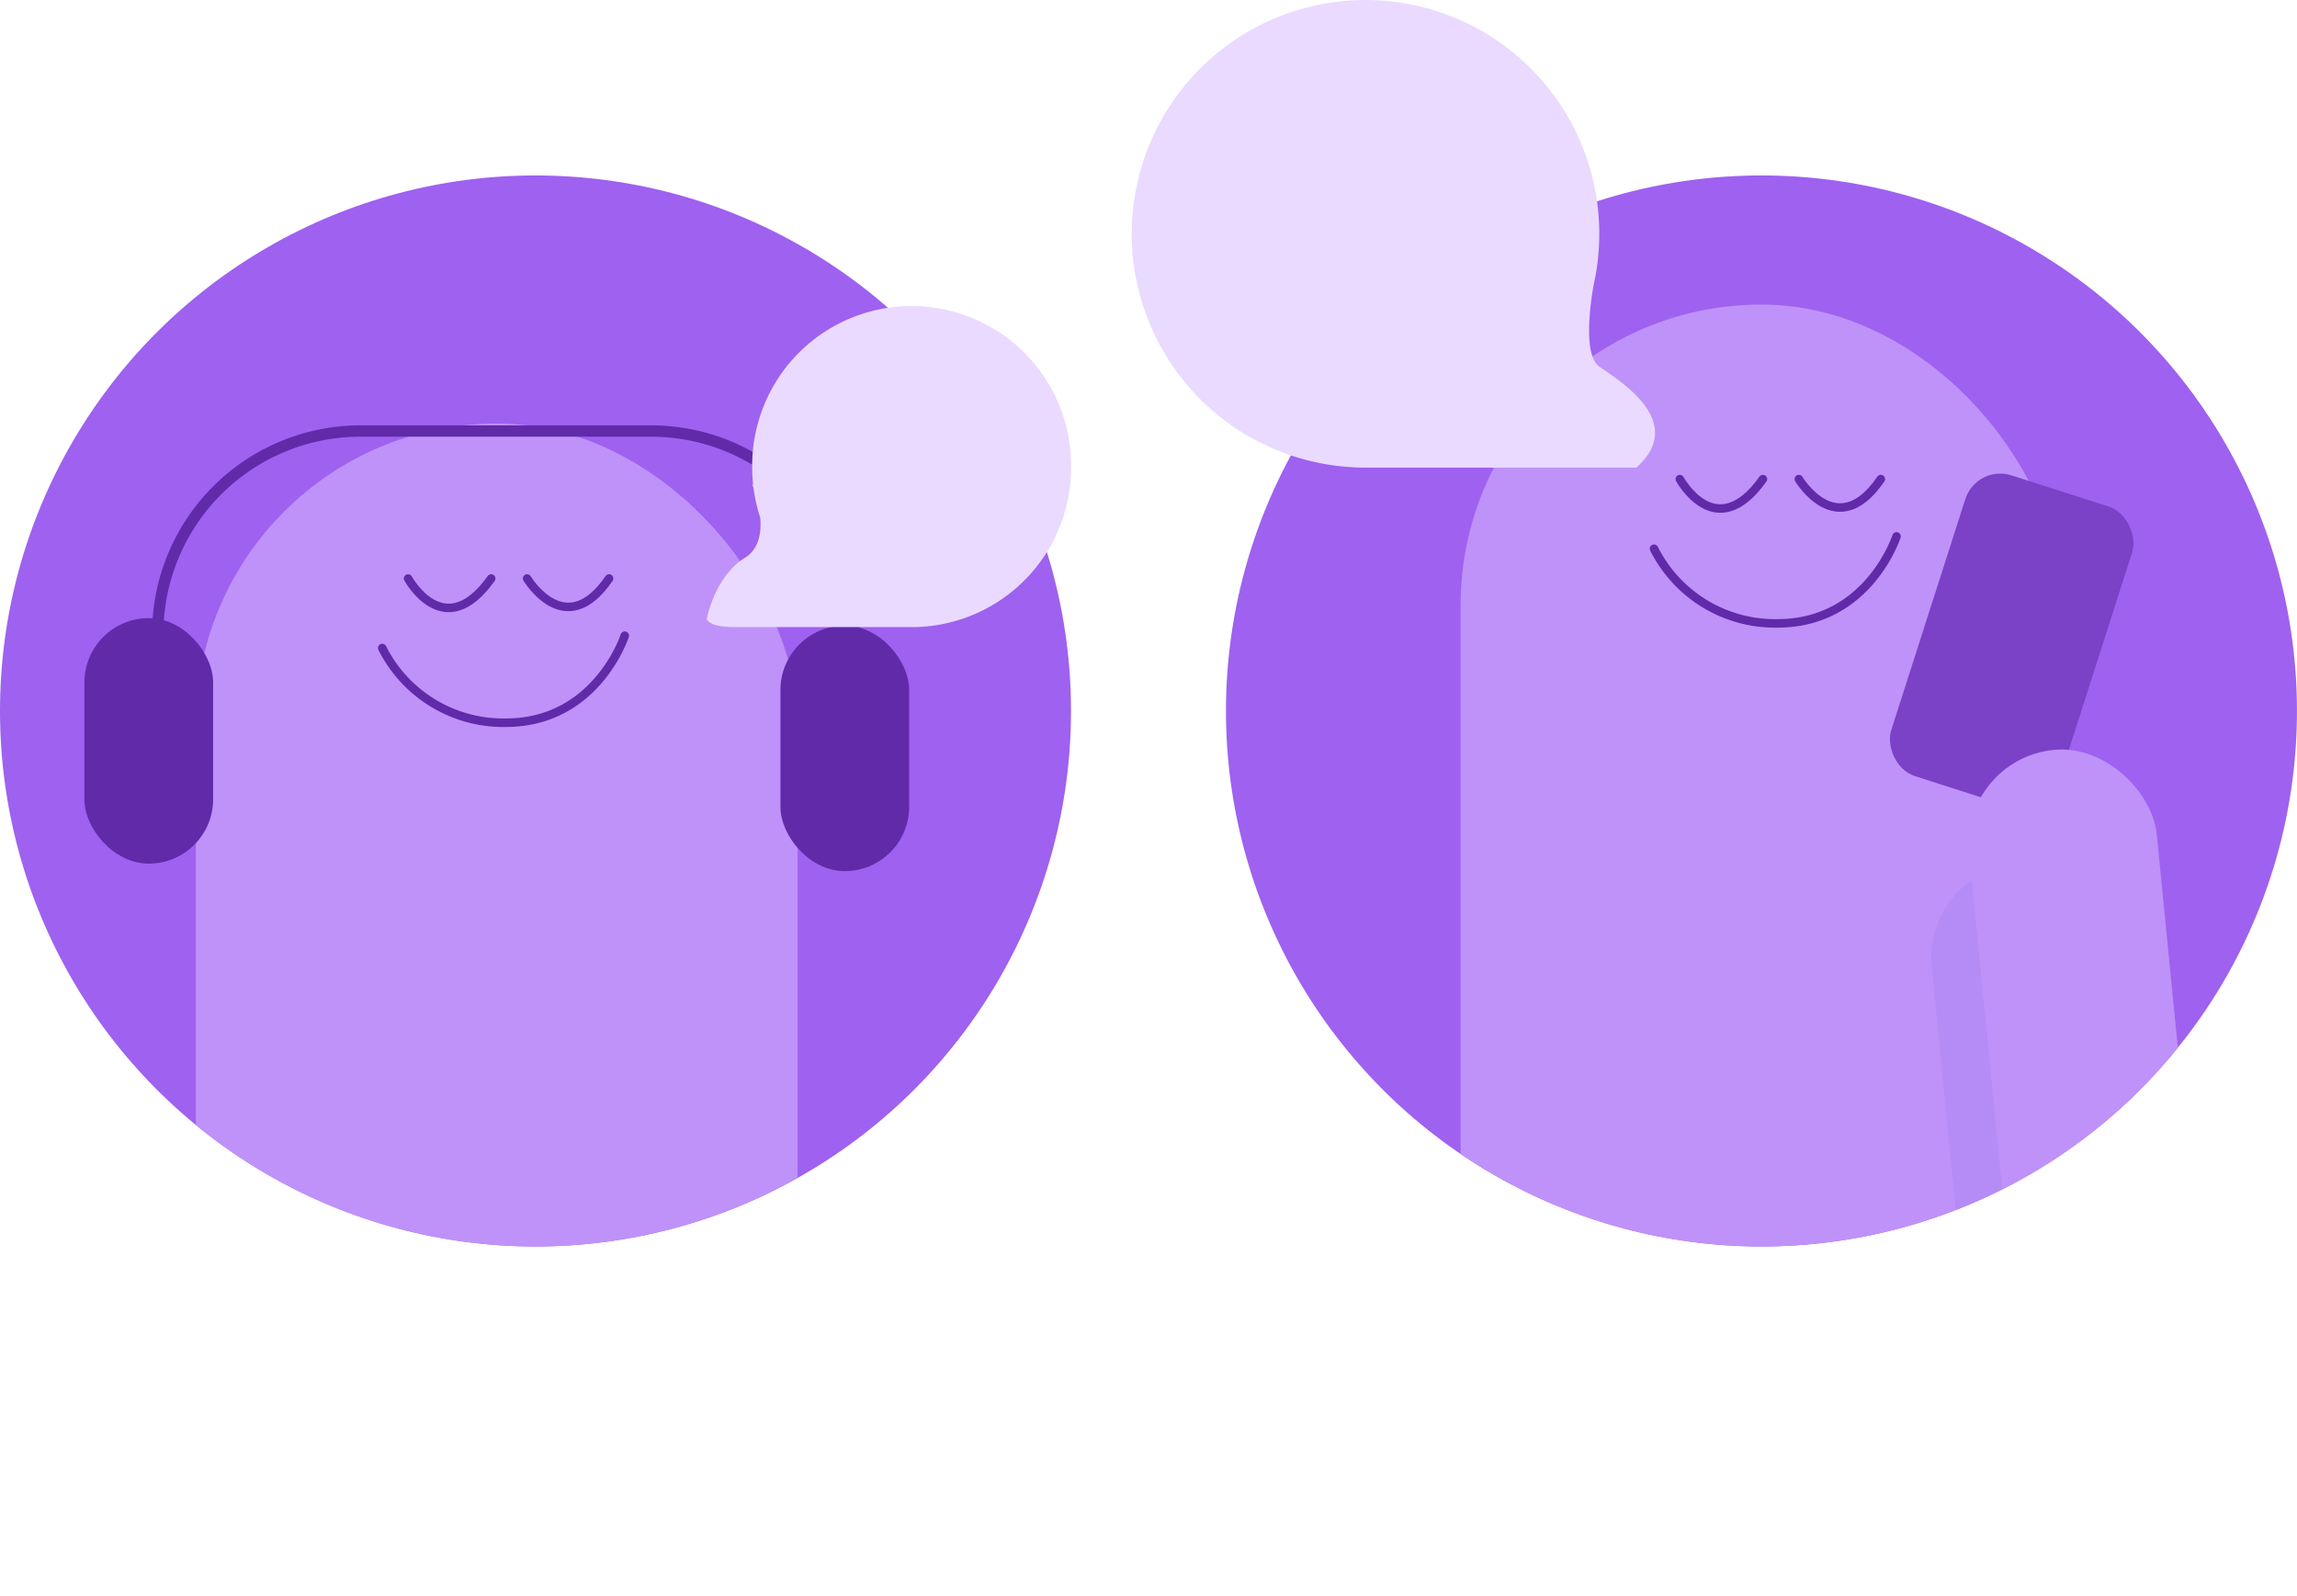
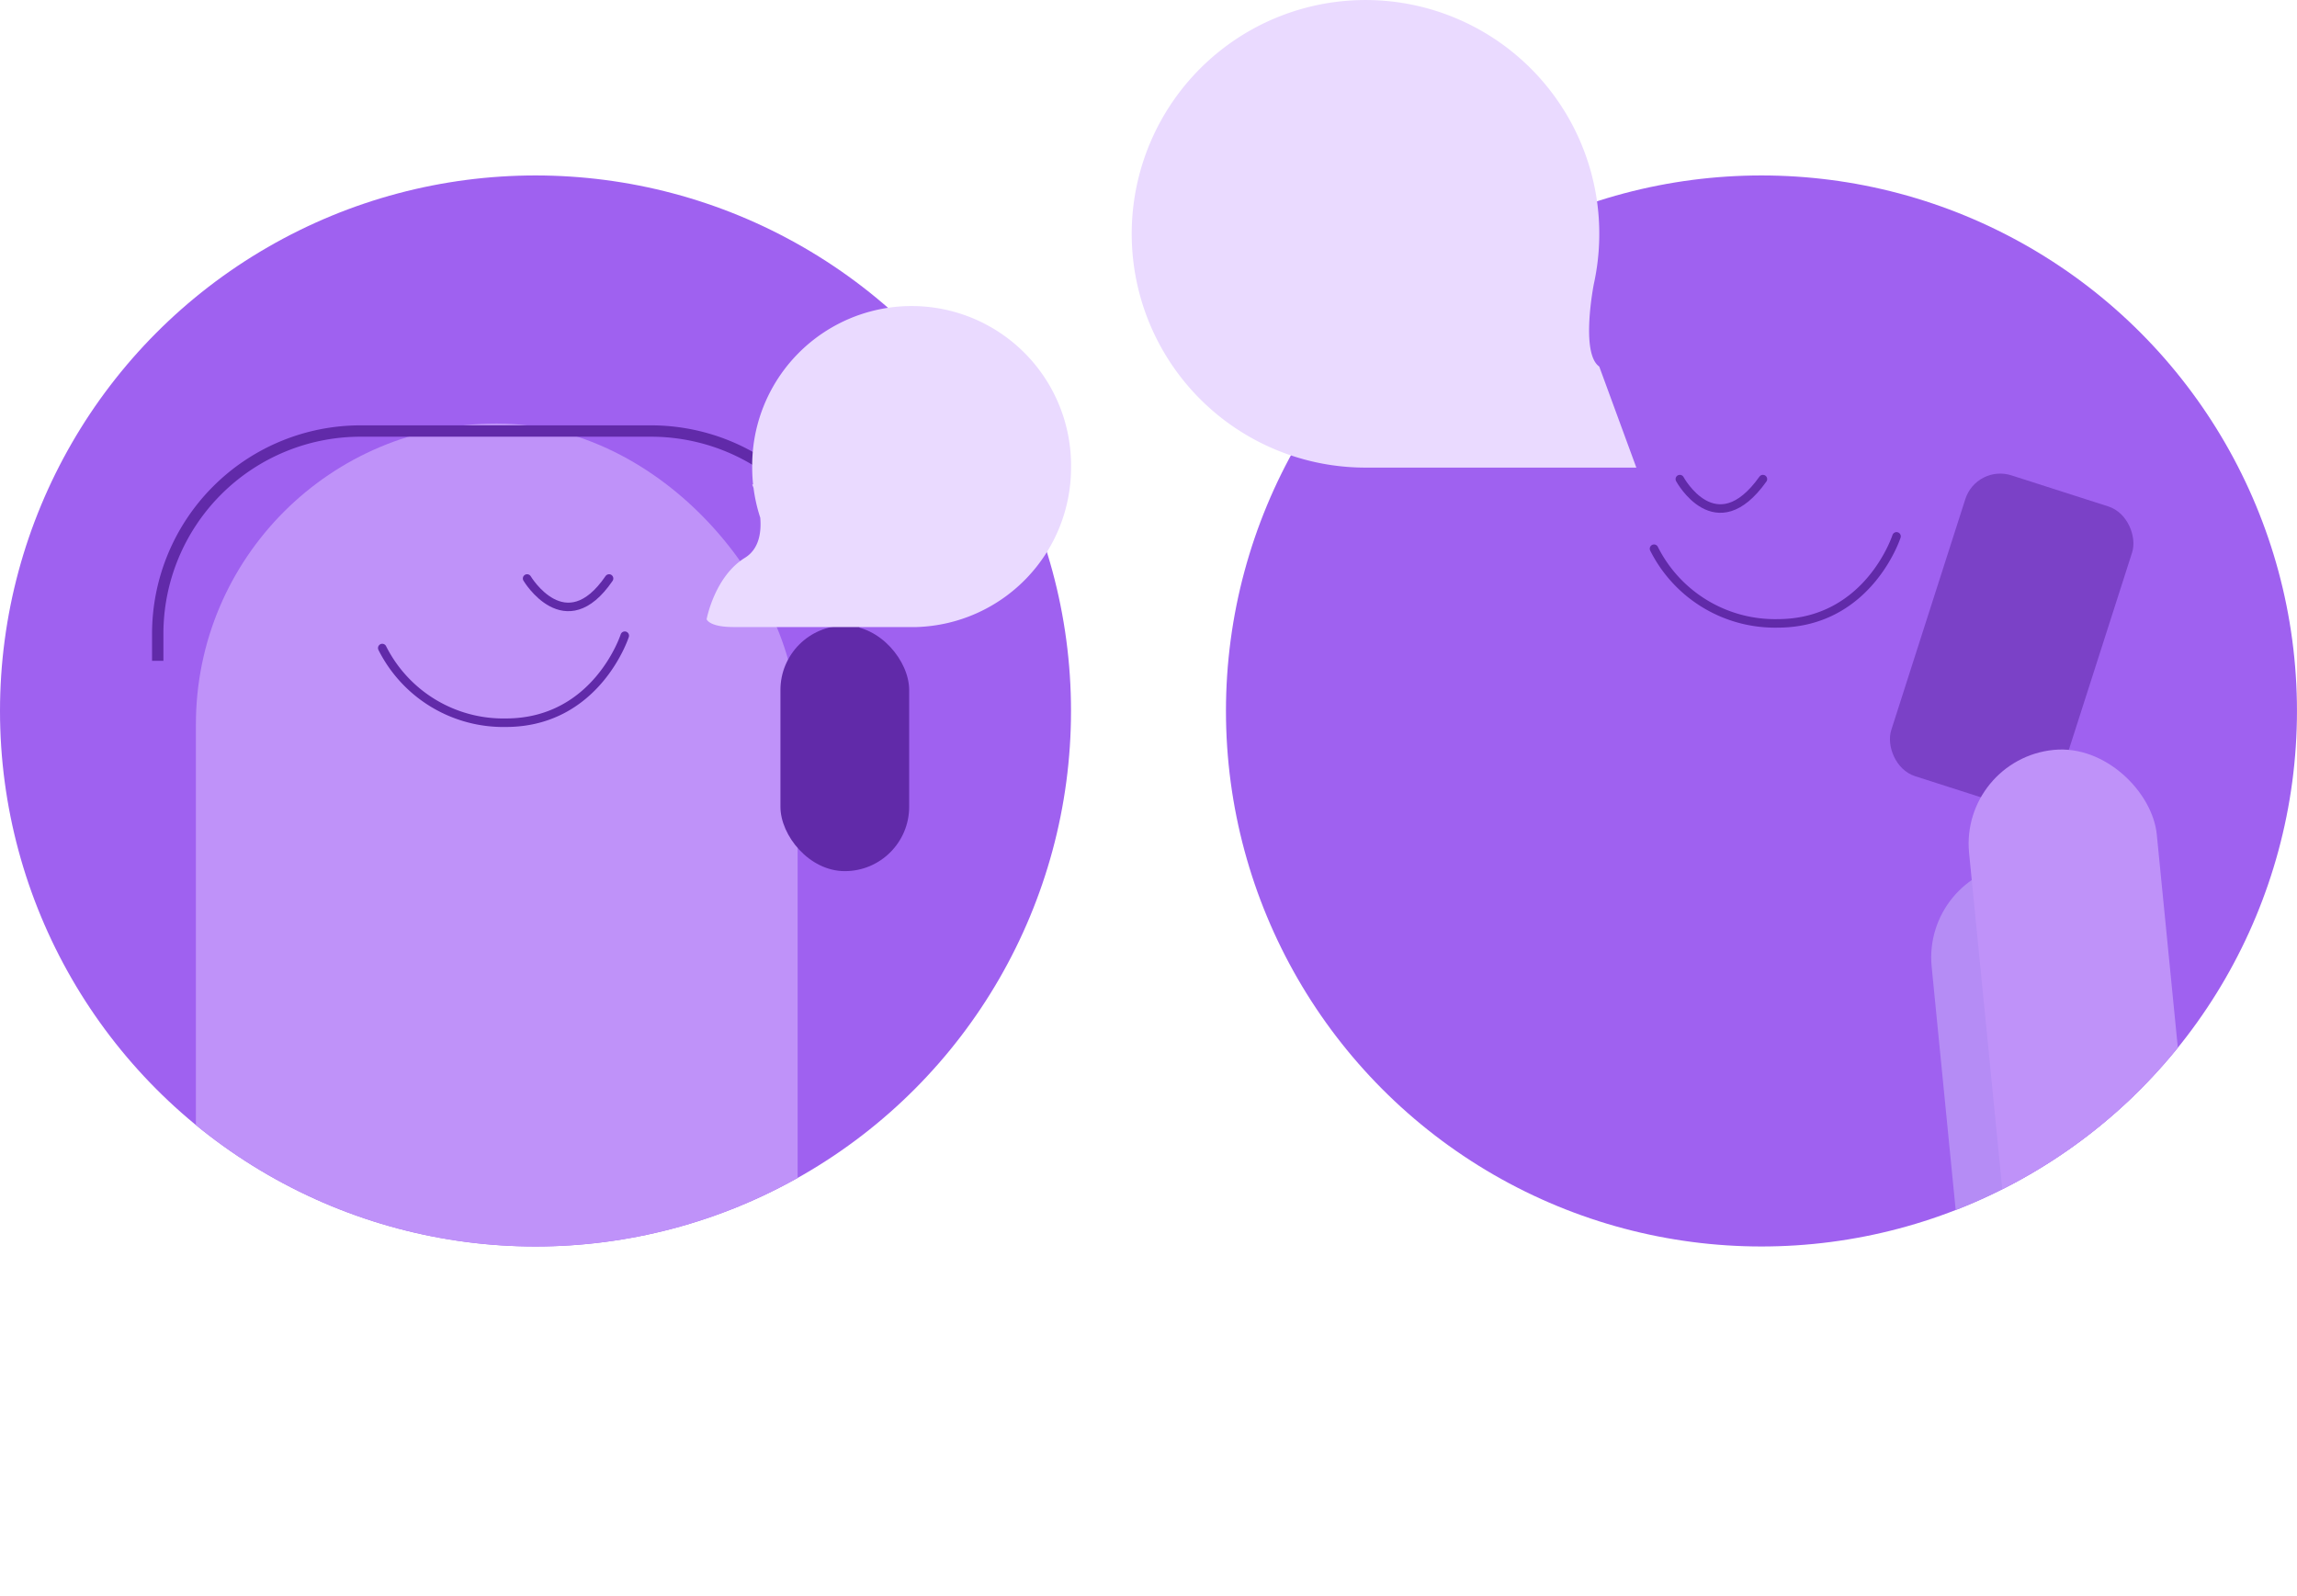
<svg xmlns="http://www.w3.org/2000/svg" viewBox="0 0 809.41 562.25">
  <defs>
    <style>.cls-1,.cls-6,.cls-7{fill:none;}.cls-2{clip-path:url(#clip-path);}.cls-3{fill:#9f61f0;}.cls-4{fill:#bf92f9;}.cls-5{fill:#612aa9;}.cls-6,.cls-7{stroke:#612aa9;stroke-miterlimit:10;}.cls-6{stroke-width:4px;}.cls-7{stroke-linecap:round;stroke-width:3px;}.cls-8{clip-path:url(#clip-path-2);}.cls-9{fill:#7b41c7;}.cls-10{fill:#b58cf5;}.cls-11{fill:#eadaff;}</style>
    <clipPath id="clip-path">
      <circle class="cls-1" cx="188.7" cy="250.52" r="188.7" />
    </clipPath>
    <clipPath id="clip-path-2">
      <circle class="cls-1" cx="620.7" cy="250.52" r="188.7" />
    </clipPath>
  </defs>
  <g id="Layer_2" data-name="Layer 2">
    <g id="BACKGROUND">
      <g class="cls-2">
        <circle class="cls-3" cx="188.7" cy="250.52" r="188.7" />
        <rect class="cls-4" x="69.03" y="149.24" width="212.04" height="413.01" rx="106.02" />
-         <rect class="cls-5" x="29.74" y="217.81" width="45.36" height="86.51" rx="22.68" />
        <rect class="cls-5" x="275.01" y="220.45" width="45.36" height="86.51" rx="22.68" />
        <path class="cls-6" d="M55.58,232.85v-9.5a71.47,71.47,0,0,1,71.47-71.47H229.38a71.47,71.47,0,0,1,71.48,71.47v9.5" />
-         <path class="cls-7" d="M143.8,203.84s12.66,23.34,29.28,0" />
        <path class="cls-7" d="M185.74,203.84s13.45,22.54,28.88,0" />
        <path class="cls-7" d="M220.15,224s-9.89,30.66-41.93,30.66a47.73,47.73,0,0,1-43.52-26.31" />
      </g>
      <g class="cls-8">
        <circle class="cls-3" cx="620.7" cy="250.52" r="188.7" />
-         <rect class="cls-4" x="514.68" y="107.31" width="212.04" height="413.01" rx="106.02" />
        <rect class="cls-9" x="678" y="170.34" width="61.71" height="111.3" rx="12.92" transform="translate(102.88 -205.68) rotate(17.78)" />
        <rect class="cls-10" x="686.97" y="303.79" width="66.46" height="197.27" rx="33.23" transform="translate(-36.09 72.79) rotate(-5.64)" />
        <rect class="cls-4" x="700.15" y="263.7" width="66.46" height="197.27" rx="33.23" transform="translate(-32.08 73.89) rotate(-5.64)" />
        <path class="cls-7" d="M591.93,168.82s12.66,23.34,29.28,0" />
-         <path class="cls-7" d="M633.87,168.82s13.45,22.55,28.88,0" />
        <path class="cls-7" d="M668.29,189s-9.89,30.66-41.94,30.66a47.71,47.71,0,0,1-43.51-26.31" />
      </g>
      <path class="cls-11" d="M377.41,164.77a56.18,56.18,0,1,0-112.35,0,55.4,55.4,0,0,0,.31,5.93h-.31s.18.46.47,1.24a56,56,0,0,0,2.37,10.48c.44,5.32-.47,11.09-5.42,14.14C251.8,203.14,249,218.18,249,218.18s.78,2.77,9.49,2.77H323l0,0A56.17,56.17,0,0,0,377.41,164.77Z" />
-       <path class="cls-11" d="M563.54,129.16c-6.73-4.74-1.91-29.08-1.91-29.08h0a82.38,82.38,0,1,0-80.46,64.69h95.44C594.79,148.55,570.26,133.91,563.54,129.16Z" />
+       <path class="cls-11" d="M563.54,129.16c-6.73-4.74-1.91-29.08-1.91-29.08h0a82.38,82.38,0,1,0-80.46,64.69h95.44Z" />
    </g>
  </g>
</svg>